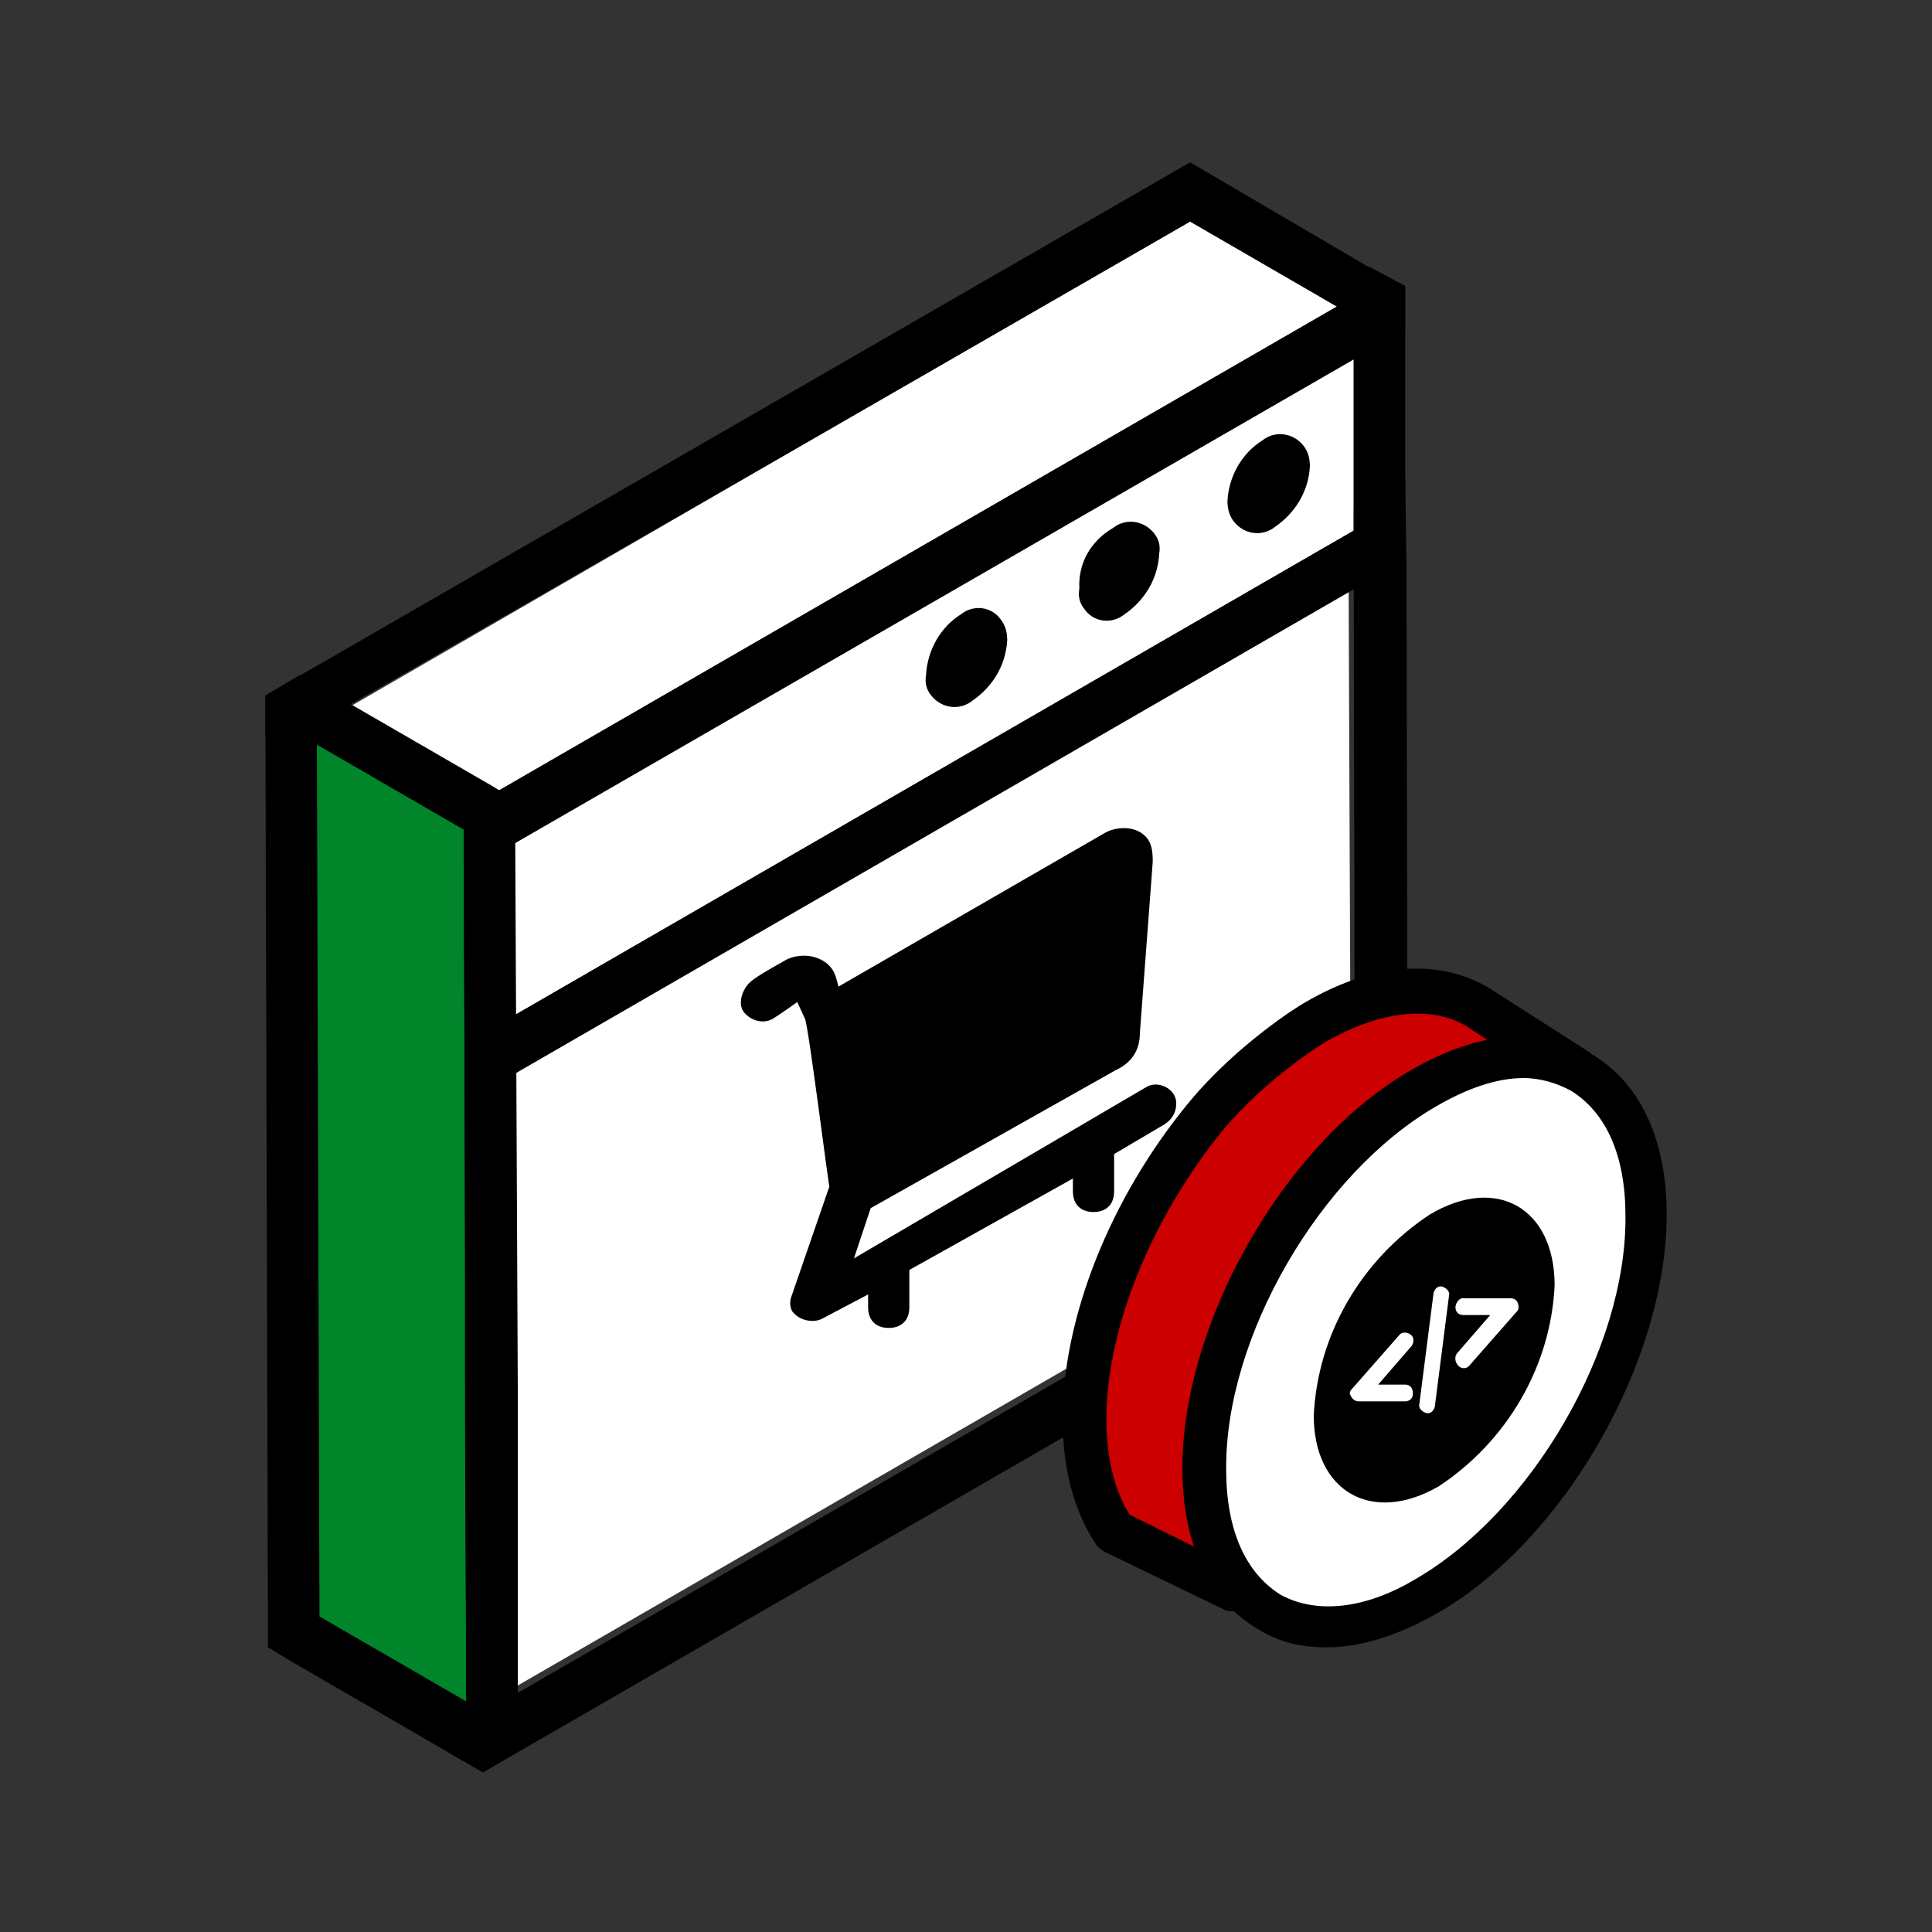
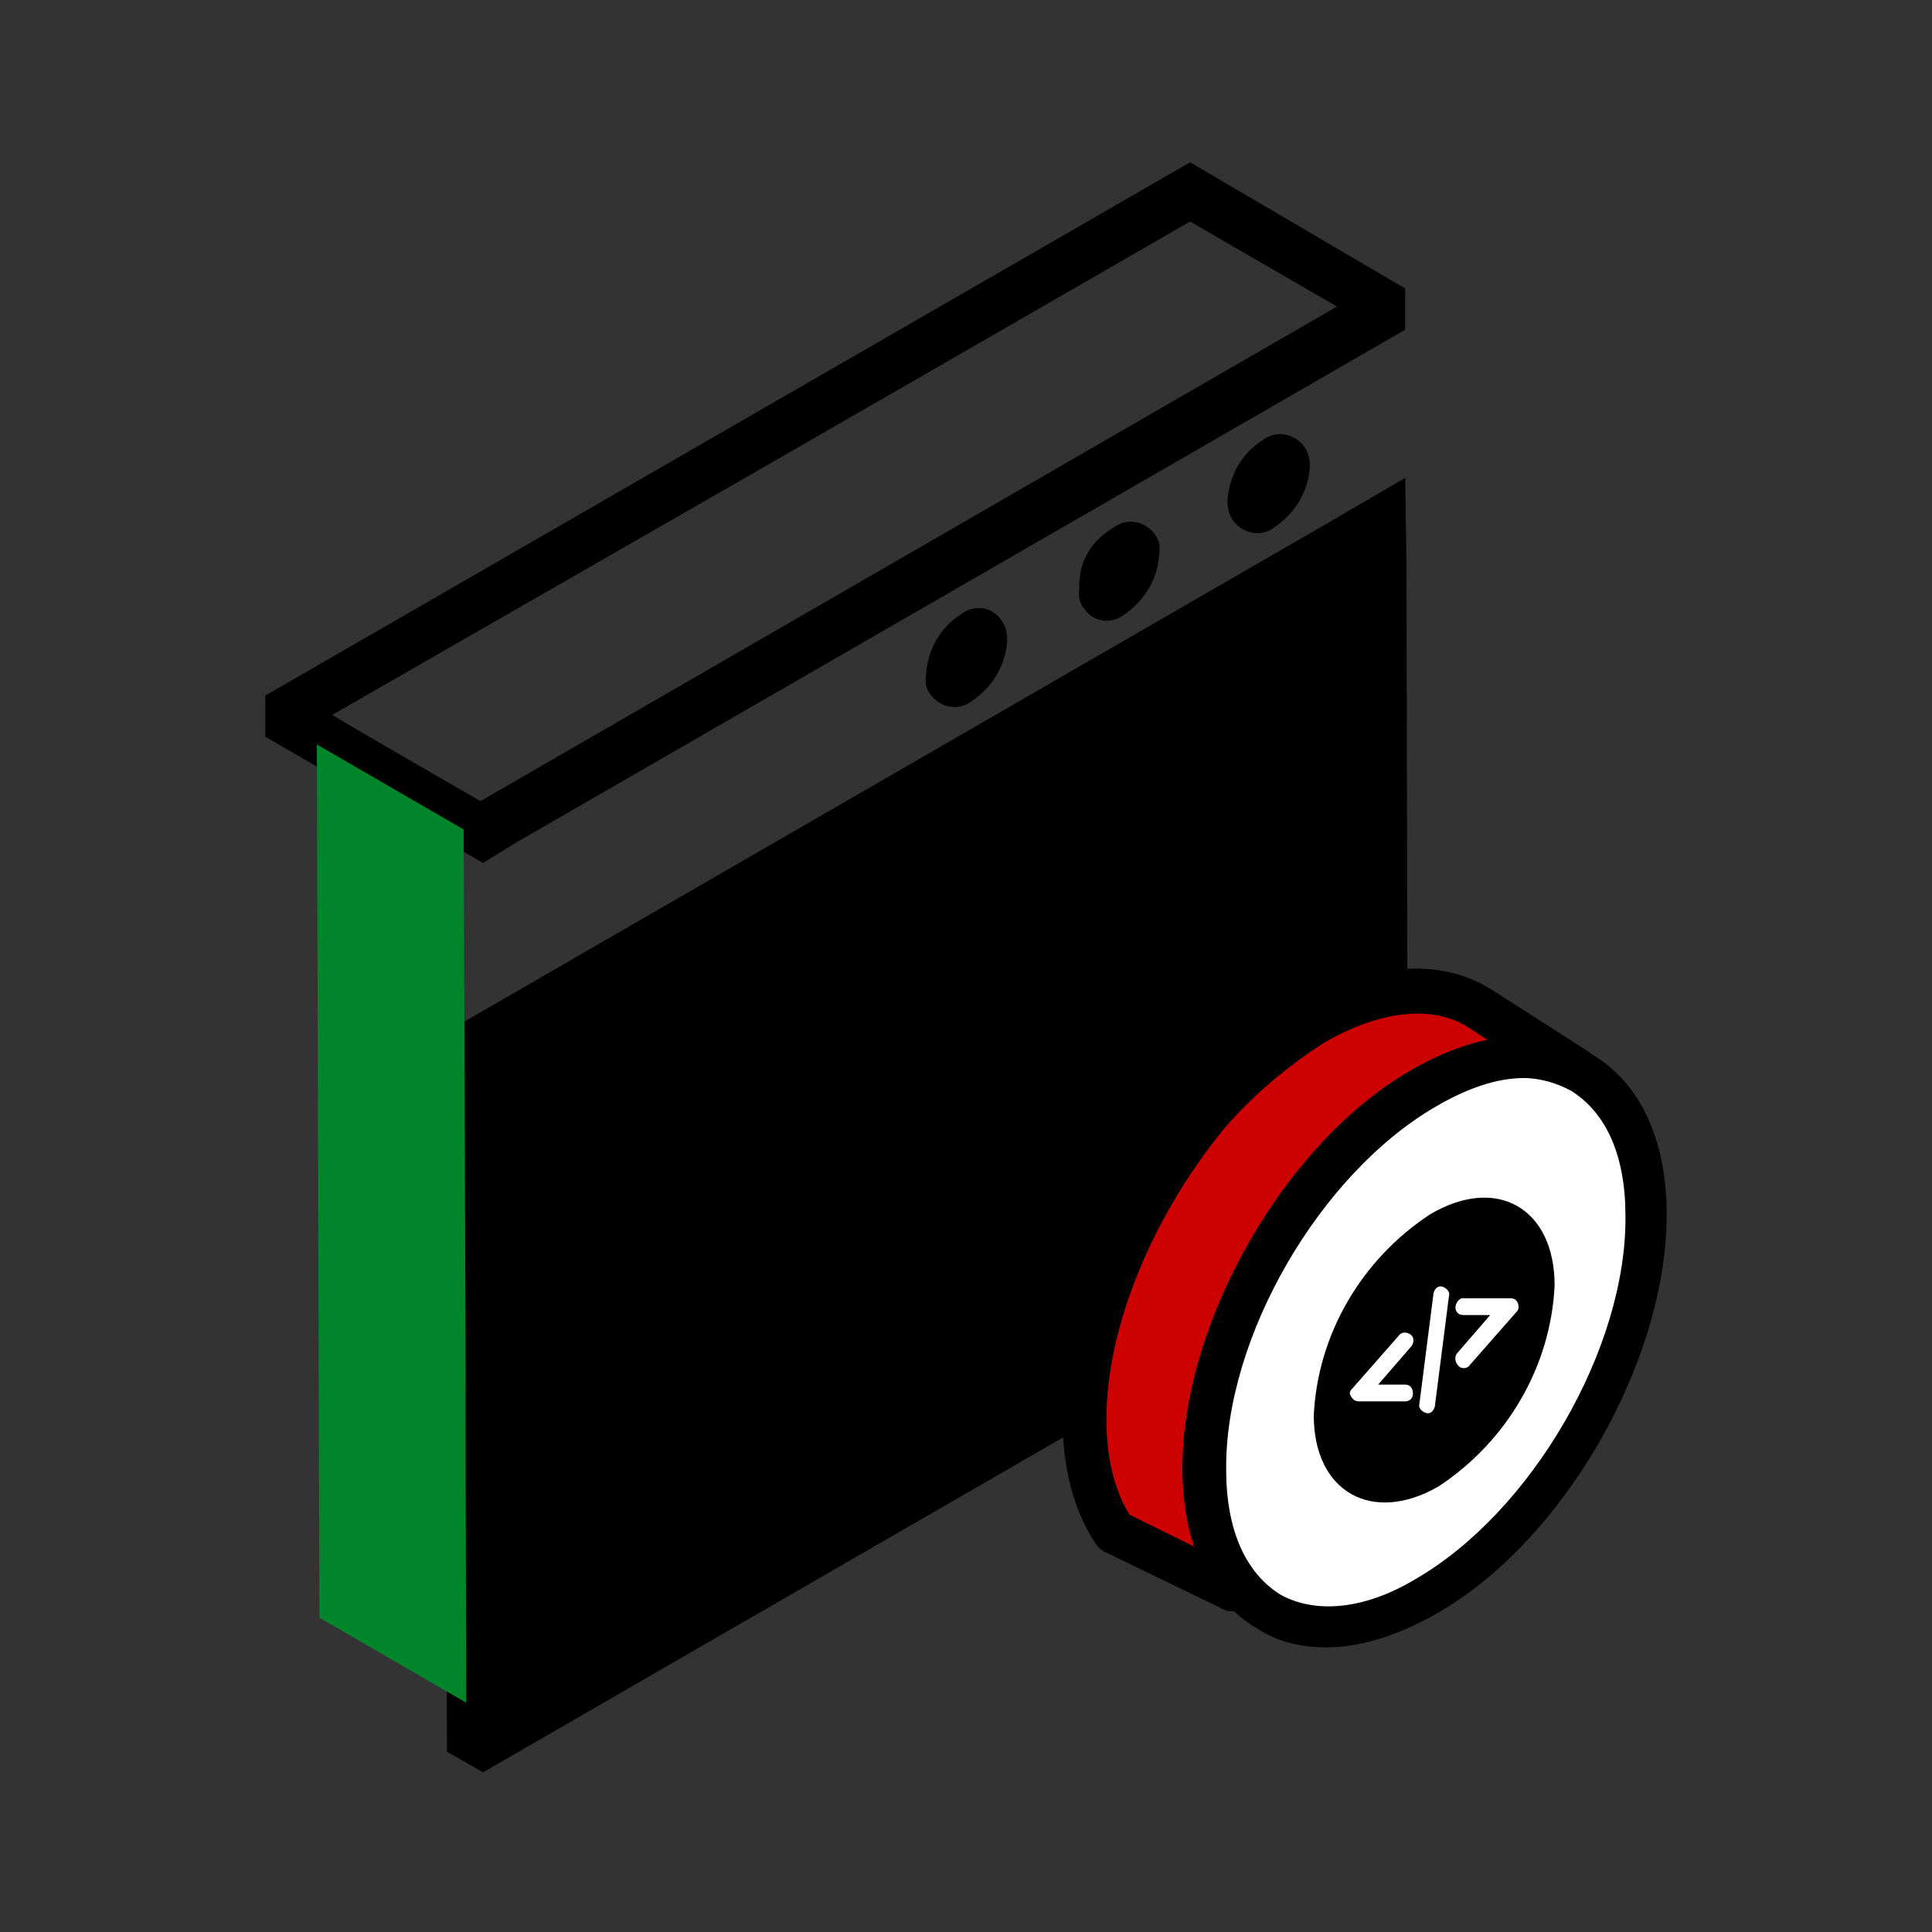
<svg xmlns="http://www.w3.org/2000/svg" version="1.1" id="Layer_1" x="0px" y="0px" viewBox="0 0 150 150" style="enable-background:new 0 0 150 150;" xml:space="preserve">
  <rect x="0" y="0" width="150" height="150" fill="#333333" stroke="none" />
  <style type="text/css">
	.st0{fill:none;}
	.st1{fill:#FFFFFF;}
	.st2{fill:#00852B;}
	.st3{fill:#CC0000;}
</style>
-   <rect x="0" y="0.1" class="st0" width="150" height="150" />
  <g>
    <g>
      <polygon class="st1" points="104.7,43.8 38.2,82.2 38.4,131.9 104.9,93.5   " />
-       <path d="M105.1,44.1l0.1,49.8l-66.5,38.4l-0.1-49.8L105.1,44.1 M109.1,37.1l-6,3.5L36.6,79l-2,1.2l0,2.3l0.1,53.5l2.8,1.6l3.3-1.9    l66.5-38.4l2-1.2l0-2.3l-0.1-49.8L109.1,37.1L109.1,37.1z" />
-       <polygon class="st1" points="105.1,41.2 105.1,26.1 38.6,64.4 38.6,79.6   " />
-       <path d="M105.1,26.1l0,15.1L38.6,79.6l0-15.1L105.1,26.1 M106.3,20.7L36.6,61l-2,1.2l0,2.3l0,15.1l0,6.9l6-3.5l66.5-38.4l2-1.2    l0-2.3l0-15.1l0-3.8L106.3,20.7z" />
+       <path d="M105.1,44.1l0.1,49.8l-0.1-49.8L105.1,44.1 M109.1,37.1l-6,3.5L36.6,79l-2,1.2l0,2.3l0.1,53.5l2.8,1.6l3.3-1.9    l66.5-38.4l2-1.2l0-2.3l-0.1-49.8L109.1,37.1L109.1,37.1z" />
      <g>
        <path d="M98,34.2c1-0.8,2.4-0.6,3.2,0.4c0.4,0.5,0.5,1.1,0.5,1.6c-0.1,1.9-1.1,3.6-2.7,4.7c-1,0.8-2.4,0.6-3.2-0.4     c-0.4-0.5-0.5-1.1-0.5-1.6C95.4,37,96.4,35.2,98,34.2L98,34.2z" />
      </g>
      <g>
        <path d="M86.4,41c1-0.8,2.4-0.6,3.2,0.4c0.4,0.5,0.5,1,0.4,1.6c-0.1,1.9-1.1,3.6-2.7,4.7c-1,0.8-2.4,0.6-3.1-0.4     c-0.4-0.5-0.5-1-0.4-1.6C83.7,43.7,84.7,42,86.4,41L86.4,41z" />
      </g>
      <g>
        <path d="M74.6,47.7c1-0.8,2.4-0.6,3.1,0.4c0.4,0.5,0.5,1.1,0.5,1.6c-0.1,1.9-1.1,3.6-2.7,4.7c-1,0.8-2.4,0.6-3.2-0.4     c-0.4-0.5-0.5-1-0.4-1.6C72,50.5,73,48.7,74.6,47.7L74.6,47.7z" />
      </g>
-       <path id="Path_523_00000078021895460378629510000004762664535807669168_" class="st1" d="M92.4,17.2    C51.8,40.6,66.2,32.3,25.9,55.6c0.4,0.2,12.2,7.1,11.4,6.6l66.5-38.4L92.4,17.2z" />
      <path id="Path_523_00000155110322849576038700000005561887233024526013_" d="M92.4,17.2l11.4,6.6L37.3,62.2c0,0,0,0,0,0    c0,0-11.1-6.4-11.5-6.7C66.2,32.3,51.8,40.6,92.4,17.2 M92.4,12.6L20.6,54l0,3.2l16.9,9.8l2.6-1.6l69-39.8l0-3.2L92.4,12.6    L92.4,12.6z" />
      <path id="Path_524_00000171711343218901924160000009436465624563686319_" class="st2" d="M36,64.4l-11.4-6.6l0.2,67.8l11.4,6.6    C36,61.4,36.4,174.6,36,64.4z" />
-       <path id="Path_524_00000032631749001720000280000009042026761666025151_" d="M24.6,57.8L36,64.4c0.1,22.6,0.1,35.8,0.1,43.1    c0-0.3,0-0.5,0-0.5c0,0,0,5.5,0.1,25.1l-11.4-6.6L24.6,57.8 M36.2,107.5c0,1.8,0,8.1,0,8.1C36.2,115.6,36.2,113.6,36.2,107.5     M20.6,54L20.6,54l0.2,71.6l0,2.3l2,1.2l11.4,6.6l3.3,1.9l2.7-1.6c0-7.5,0-16.7,0-20.5c0-0.7,0-2.5,0-7.9L40,64.4l0-2.3l-2-1.2    l-14.7-8.5L20.6,54L20.6,54z" />
      <path id="Path_314" d="M90.4,87.3l-3.9,2.3v2.9c0,1-0.6,1.6-1.6,1.6l0,0c-1,0-1.6-0.6-1.6-1.6v-1l-12.7,7.1v2.9    c0,1-0.6,1.6-1.6,1.6l0,0l0,0c-1,0-1.6-0.6-1.6-1.6v-1l-3.6,1.9c-0.6,0.3-1.7,0.2-2.3-0.6c-0.2-0.4-0.2-0.8,0-1.3l2.9-8.4    c0,0.6-1.6-12.3-1.9-13l-0.6-1.3c0,0-1.4,1-1.9,1.3c-0.9,0.5-1.9,0-2.3-0.6s-0.1-1.7,0.6-2.3c0.6-0.5,1.9-1.2,2.6-1.6    c0.6-0.4,1.6-0.5,2.3-0.3c0.7,0.2,1.3,0.6,1.6,1.3c0.1,0.2,0.3,1,0.3,1l20.8-12c0.6-0.3,1.7-0.5,2.6,0c0.8,0.5,1,1.1,1,2.3    l-1,13.3c0,1.3-0.6,2.3-1.9,2.9L67.6,93.8l-1.3,3.9l22.7-13.3c0.8-0.5,2.1,0,2.3,1C91.4,86,91.2,86.8,90.4,87.3L90.4,87.3z" />
    </g>
    <g>
      <g>
        <path class="st3" d="M121.6,82.7c0.2,0.1,0.5,0.2,0.7,0.3c0.1,0,0.2,0.1,0.2,0.1l-7.8-4.9c-3.3-1.9-7.8-1.6-12.7,1.2     c0,0-4.7,2.8-8.5,7.3c-5.5,6.8-9.4,15.7-9.4,23.6c0,3.6,0.8,6.5,2.3,8.7l9.1,4.4" />
        <path d="M95.7,125.1c-0.2,0-0.5,0-0.8-0.2l-9.1-4.4c-0.2-0.1-0.5-0.3-0.7-0.6c-1.7-2.5-2.6-5.9-2.6-9.7c0-7.9,3.7-17.2,9.8-24.6     c3.8-4.6,8.7-7.6,8.9-7.7c5.4-3.2,10.5-3.5,14.4-1.2l7.5,4.8c0.1,0.1,0.2,0.1,0.3,0.2c0.7,0.6,0.9,1.6,0.5,2.3     c-0.5,0.7-1.5,1-2.3,0.6h-0.1c-0.1,0-0.2-0.1-0.2-0.1c-0.1-0.1-0.2-0.1-0.3-0.1c-0.2-0.1-0.5-0.2-0.7-0.5l-6.4-4.2     c-2.8-1.7-6.8-1.2-11,1.2c0,0-4.5,2.7-8,6.9c-5.5,6.8-9,15.3-9,22.4c0,2.9,0.6,5.5,1.8,7.4l8.7,4.3c0.8,0.5,1.2,1.5,0.8,2.3     C96.9,124.8,96.4,125.1,95.7,125.1z M121.7,84.6L121.7,84.6L121.7,84.6z" />
      </g>
      <g>
        <ellipse transform="matrix(0.502 -0.865 0.865 0.502 -35.077 147.553)" class="st1" cx="110.7" cy="104.3" rx="24.2" ry="14" />
        <path id="Path_257" d="M111.7,115.4c5.3-3.5,8.7-9.3,9-15.6c0-6-4.5-8.6-9.7-5.5c-5.3,3.5-8.7,9.3-9,15.6     C102,115.8,106.5,118.4,111.7,115.4z M113.7,100.8l3.6,0l0,0c0.4,0,0.6,0.3,0.6,0.7c0,0.2-0.1,0.3-0.2,0.4l-3.6,4.1     c-0.2,0.3-0.7,0.3-0.9,0c-0.2-0.2-0.3-0.6-0.1-0.9l2.6-3h-2.1c-0.4,0-0.6-0.3-0.6-0.6S113.3,100.7,113.7,100.8L113.7,100.8z      M111.3,100.4c0.1-0.4,0.4-0.6,0.7-0.5c0.3,0.1,0.6,0.4,0.5,0.7l-1.1,8.6c-0.1,0.4-0.4,0.6-0.7,0.5c-0.3-0.1-0.6-0.4-0.5-0.7     L111.3,100.4z M105,107.8l3.6-4.1c0.2-0.3,0.6-0.3,0.9-0.1c0.3,0.2,0.3,0.6,0.1,0.9l-2.6,3h2.1c0.4,0,0.6,0.3,0.6,0.7     c0,0.4-0.3,0.6-0.6,0.6l-3.6,0c-0.4,0-0.6-0.3-0.7-0.6C104.8,108,104.9,107.9,105,107.8L105,107.8z" />
        <path d="M103,127.9c-2,0-3.7-0.4-5.3-1.4c-3.8-2.2-5.9-6.6-5.9-12.5c0-11.4,8-25.4,17.9-31l0,0c5.1-2.9,10-3.4,13.8-1.2     c3.8,2.2,5.9,6.6,5.9,12.5c0,11.4-8,25.4-17.9,31C108.5,127,105.6,127.9,103,127.9z M118.3,83.7c-2.1,0-4.4,0.8-6.8,2.2l0,0     c-9,5.2-16.4,17.9-16.3,28.2c0,4.7,1.5,8,4.2,9.7c2.7,1.5,6.5,1.2,10.5-1.2c9-5.2,16.4-17.9,16.3-28.2c0-4.7-1.5-8-4.2-9.7     C120.9,84.1,119.6,83.7,118.3,83.7z M110.6,84.5L110.6,84.5L110.6,84.5z" />
      </g>
    </g>
  </g>
</svg>